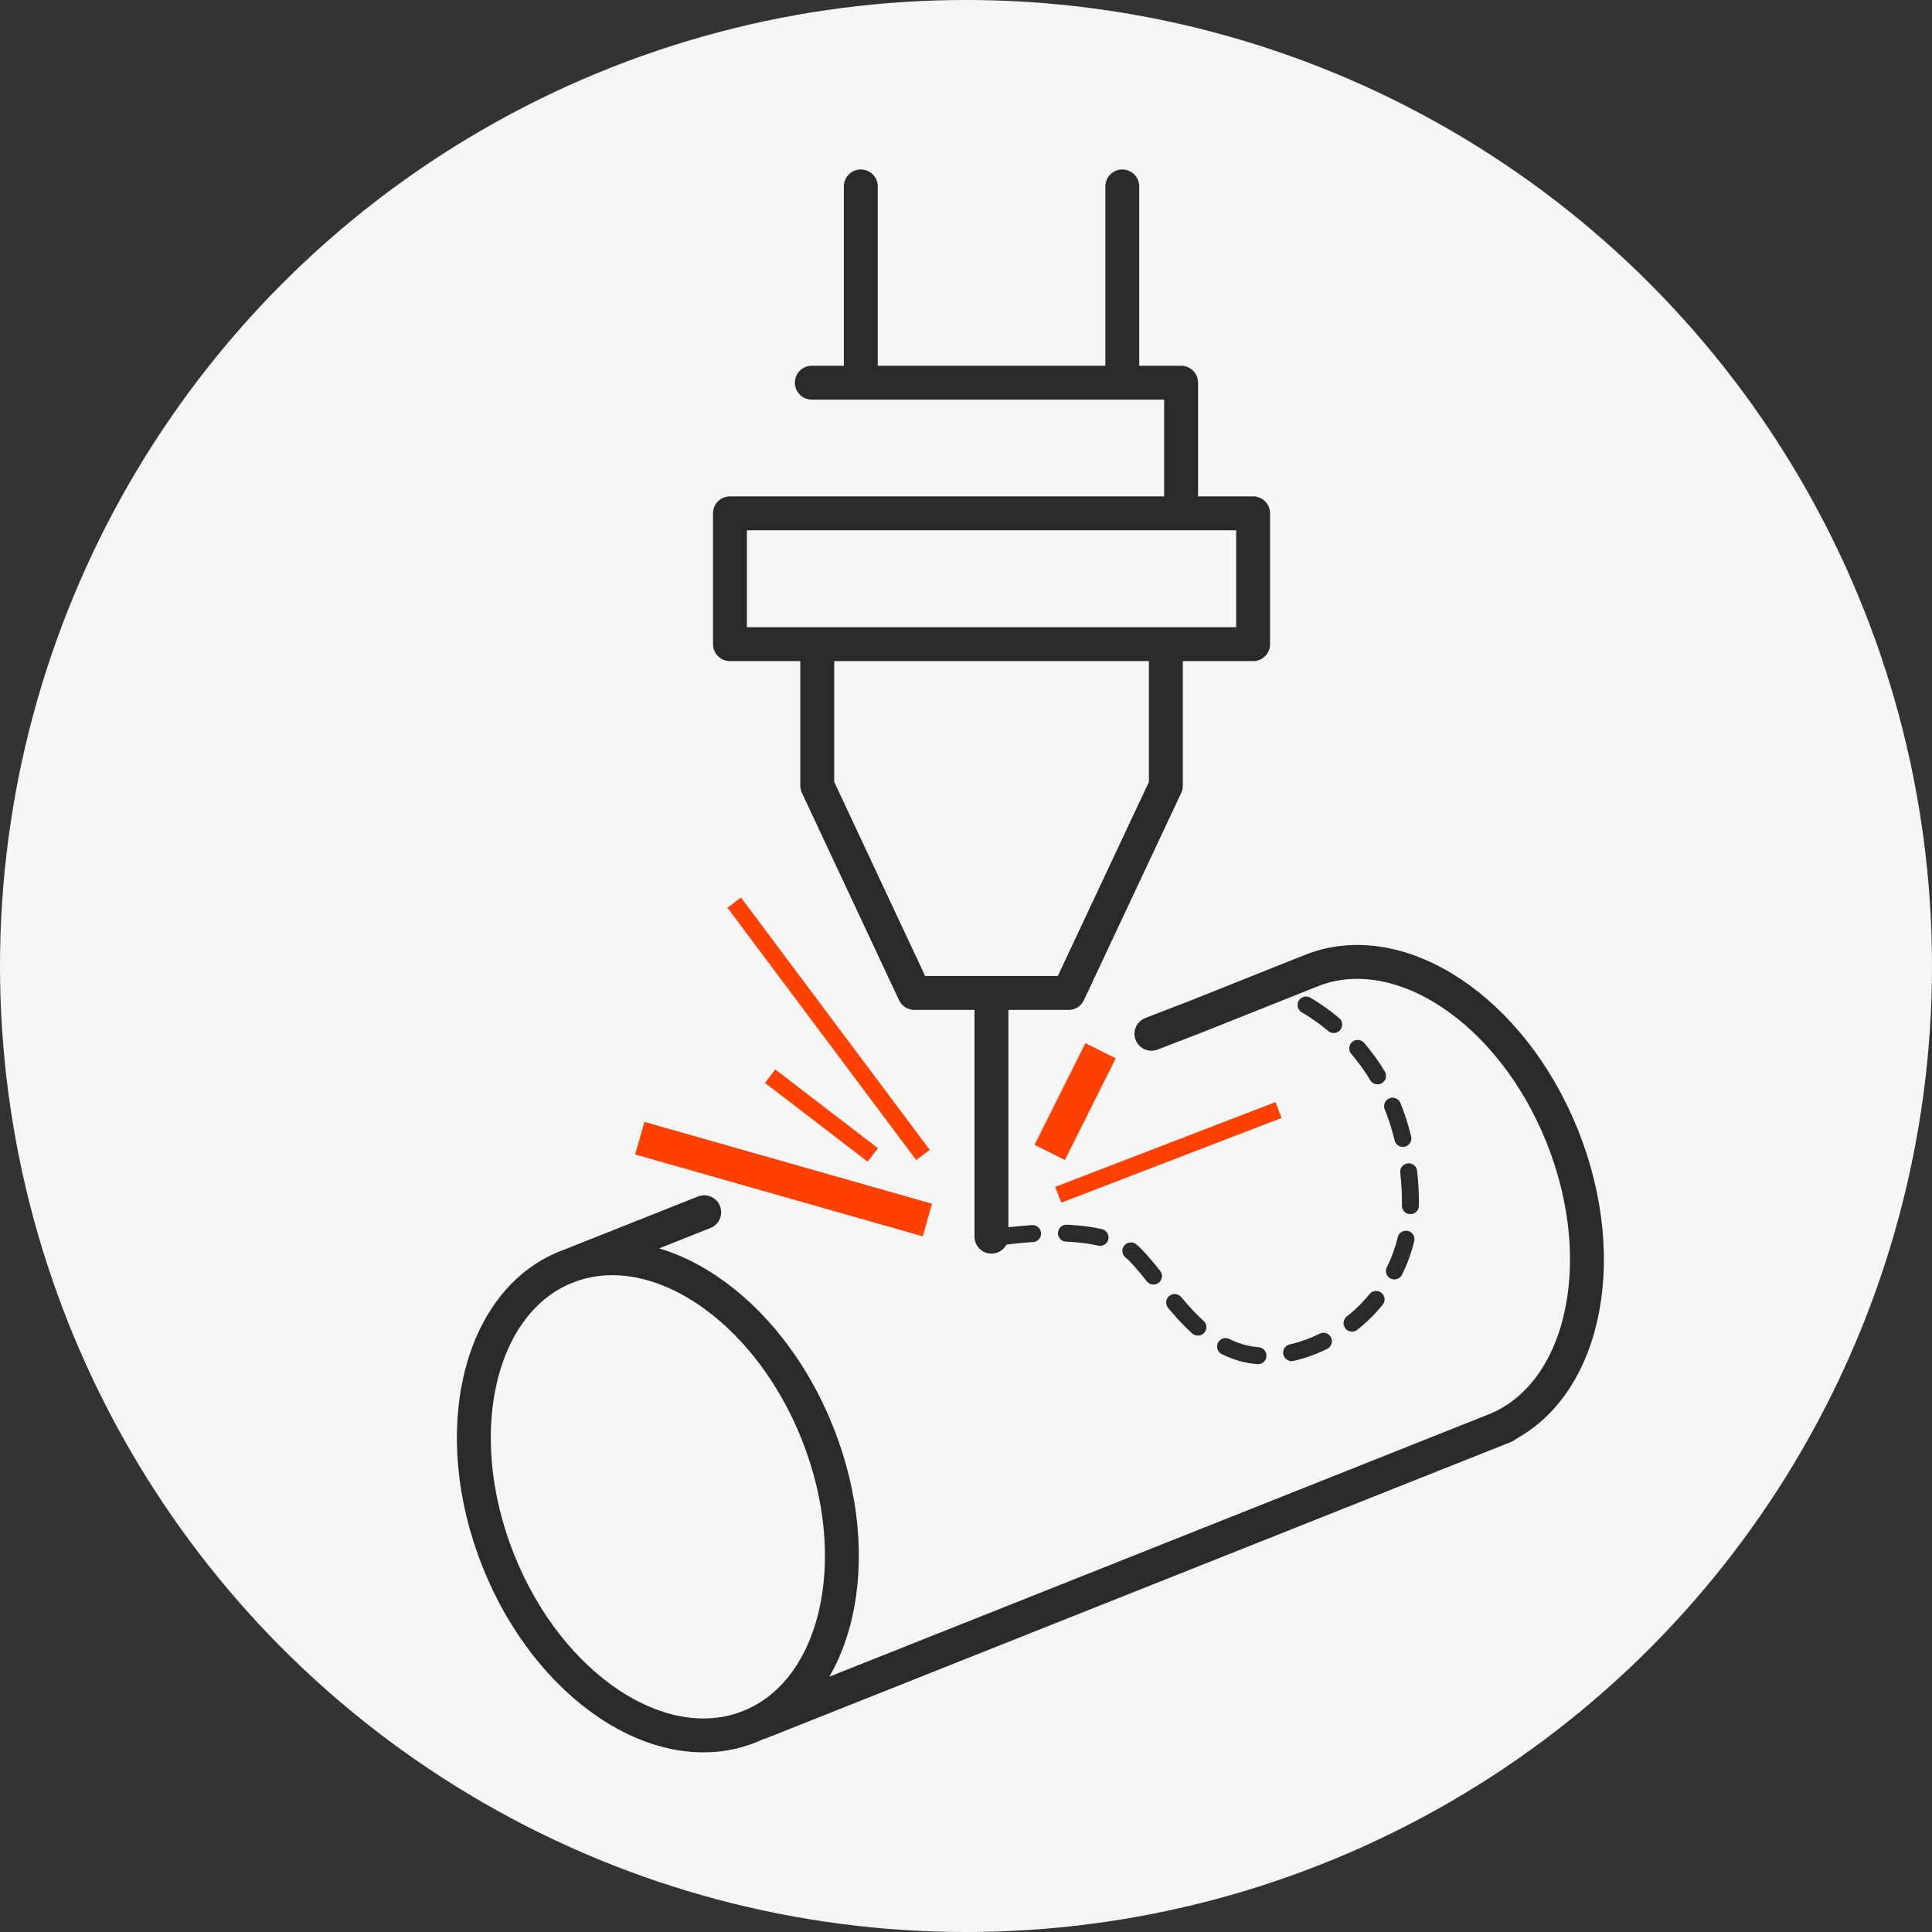
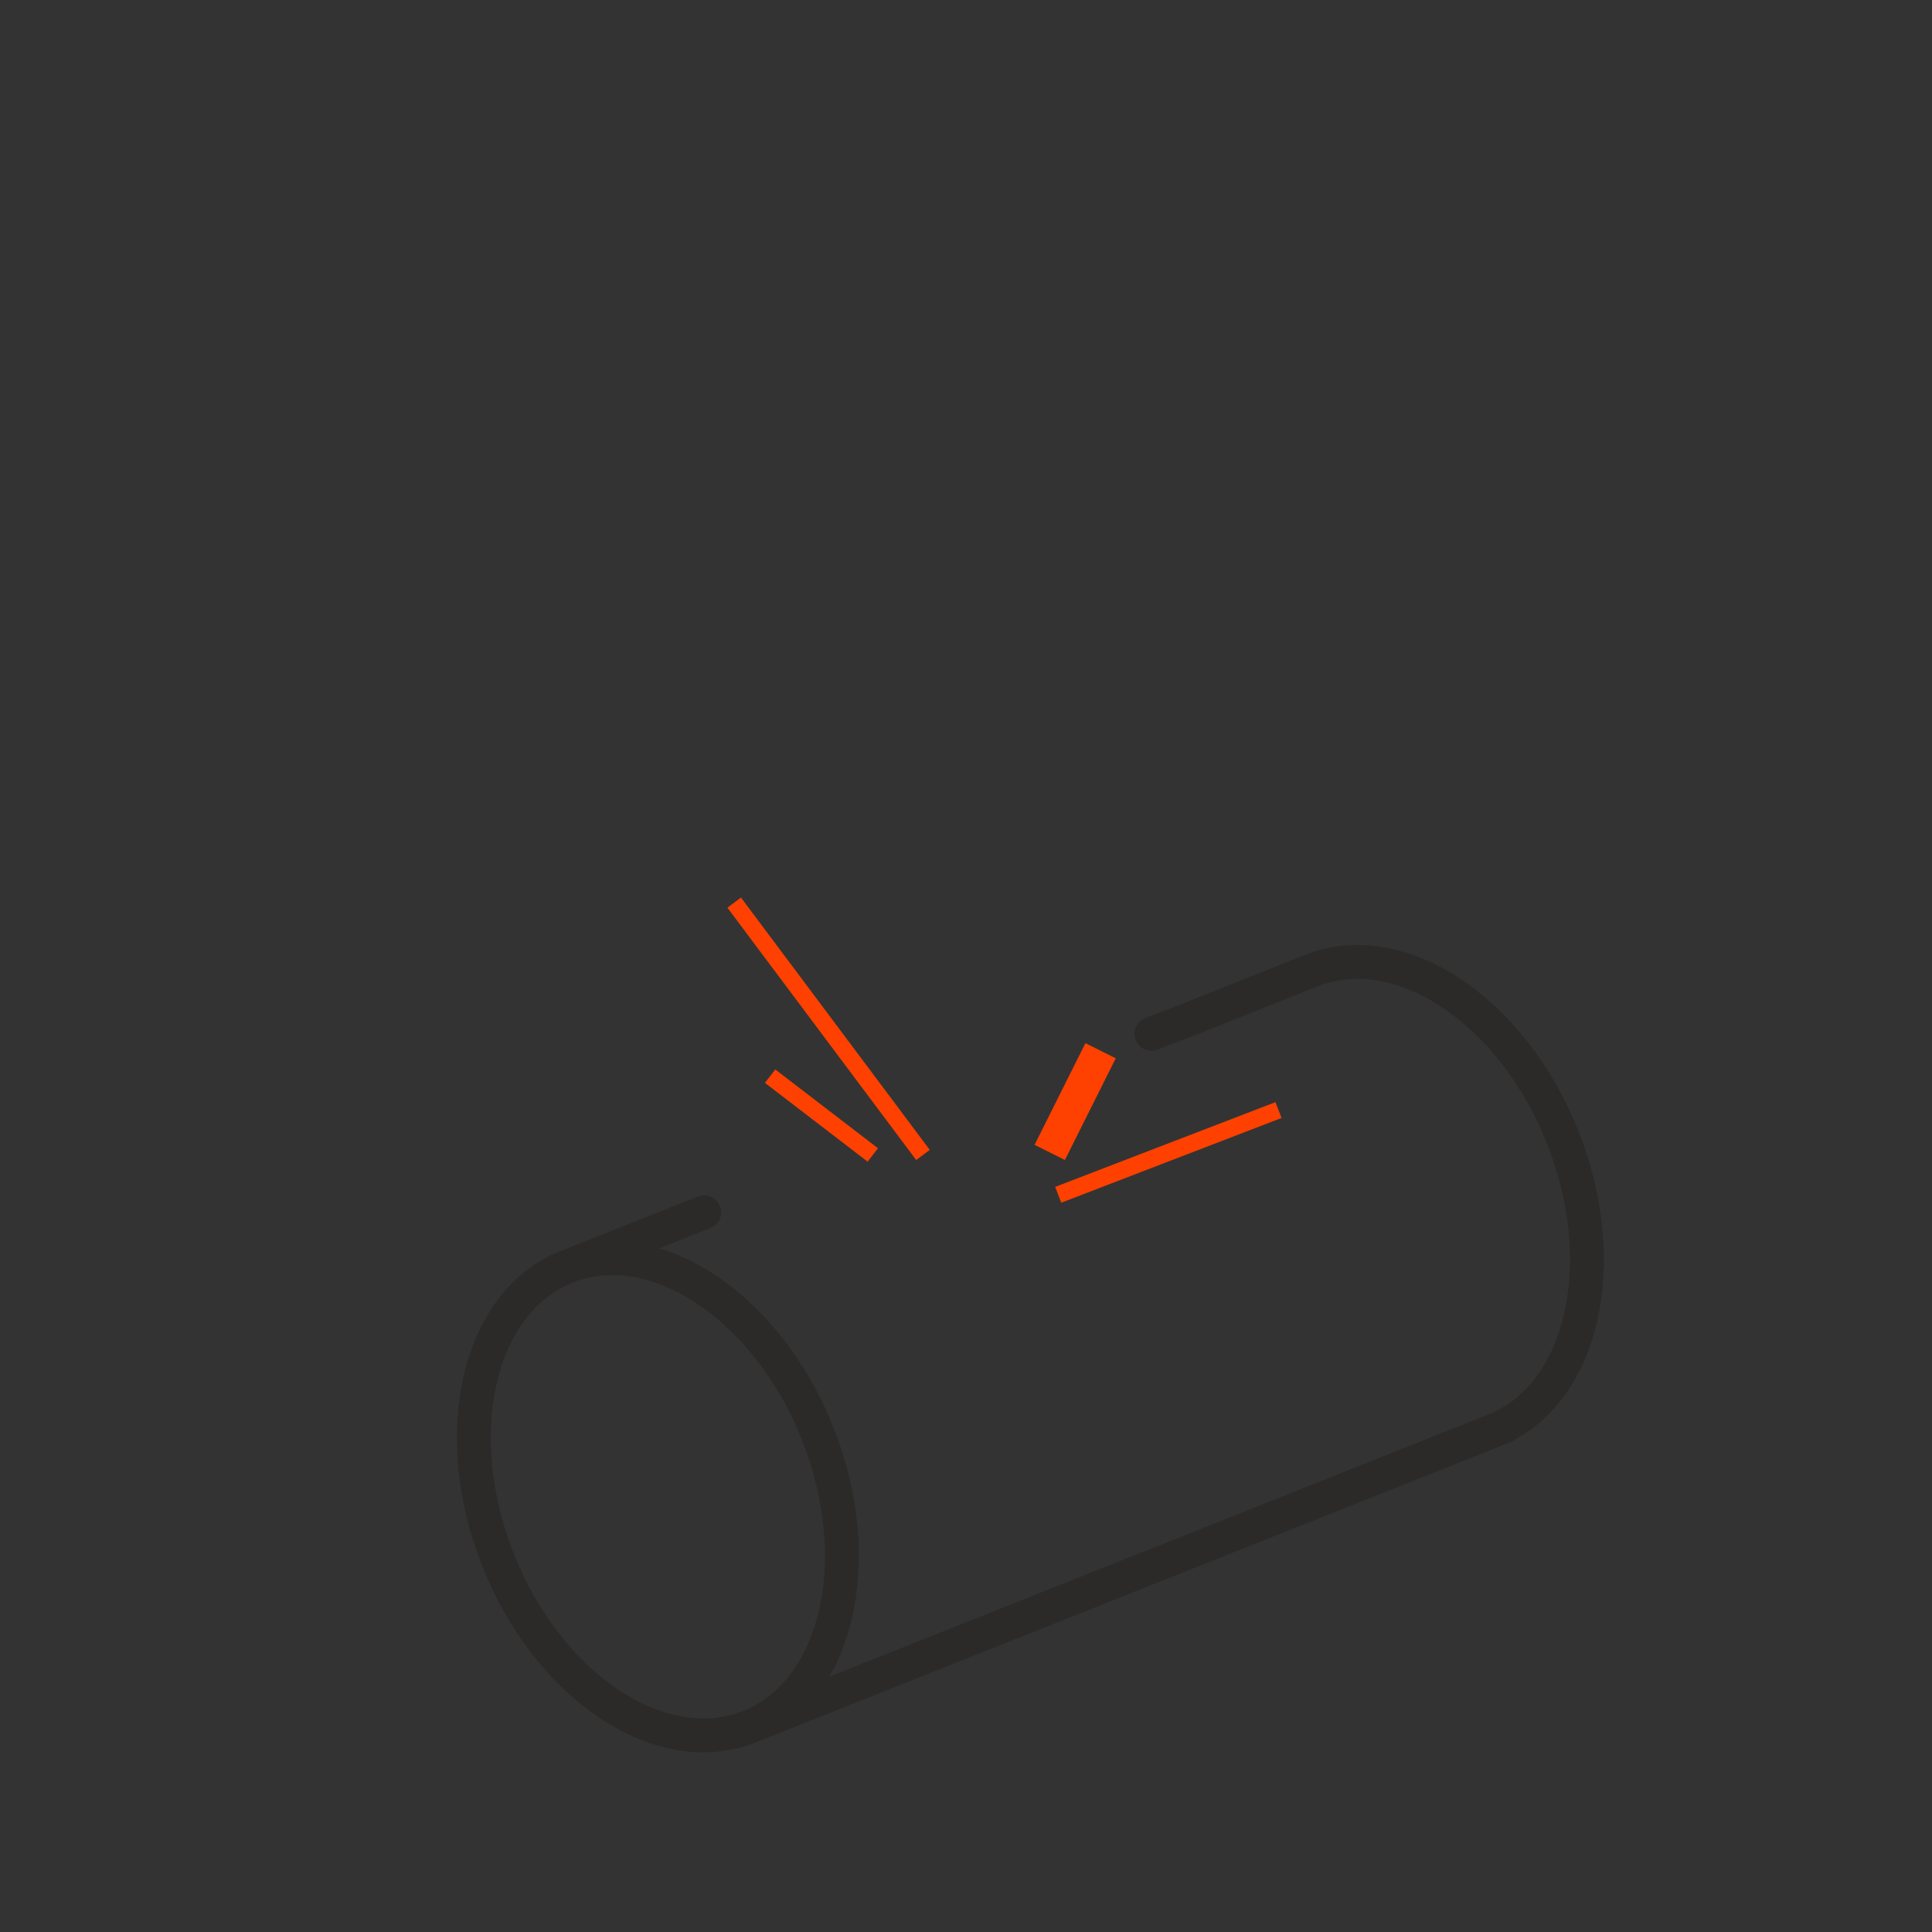
<svg xmlns="http://www.w3.org/2000/svg" width="114" height="114" fill="none">
  <rect width="100%" height="100%" fill="#333333" stroke="none" />
-   <circle cx="57" cy="57" r="57" fill="#F6F6F6" />
-   <path d="M47.902 22.58h21.79v7.71M50.792 11v11.41M66.222 11v11.41M48.223 38.72v7.64l5.73 12.23h9.1l5.74-12.23v-7.64m5.149-8.43h-30.87v7.72h30.87v-7.72zm-15.44 29.03v13.65" stroke="#2B2A29" stroke-width="2" stroke-linecap="round" stroke-linejoin="round" />
  <path d="M43.322 53.26l11.14 14.89" stroke="#FE4100" stroke-linejoin="round" />
-   <path d="M37.752 67.16l16.97 4.83M61.941 68l3-6" stroke="#FE4100" stroke-width="2" stroke-linejoin="round" />
+   <path d="M37.752 67.16M61.941 68l3-6" stroke="#FE4100" stroke-width="2" stroke-linejoin="round" />
  <path d="M62.441 70.5l13-5m-23.94 2.65l-6.06-4.65" stroke="#FE4100" stroke-linejoin="round" />
  <path d="M44.214 101.888c5.204-2.07 7.006-9.822 4.026-17.314-2.98-7.492-9.614-11.888-14.818-9.819-5.204 2.07-7.006 9.822-4.026 17.314 2.98 7.492 9.614 11.889 14.818 9.819zM77.382 57.27c5.2-2.07 11.84 2.33 14.82 9.82 2.98 7.49 1.18 15.24-4.02 17.31M77.381 57.27l-6.72 2.68-2.72 1.05M33.422 74.76l8.13-3.23m3.29 30.11l43.96-17.49" stroke="#2B2A29" stroke-width="2" stroke-linecap="round" stroke-linejoin="round" />
-   <path d="M58.941 73s6-1 8 1 4 6.23 8 6c4-.23 8.45-3.84 8.28-9.42-.28-9.58-7.64-11.99-7.64-11.99" stroke="#2B2A29" stroke-linecap="round" stroke-linejoin="round" stroke-dasharray="2 2" />
</svg>